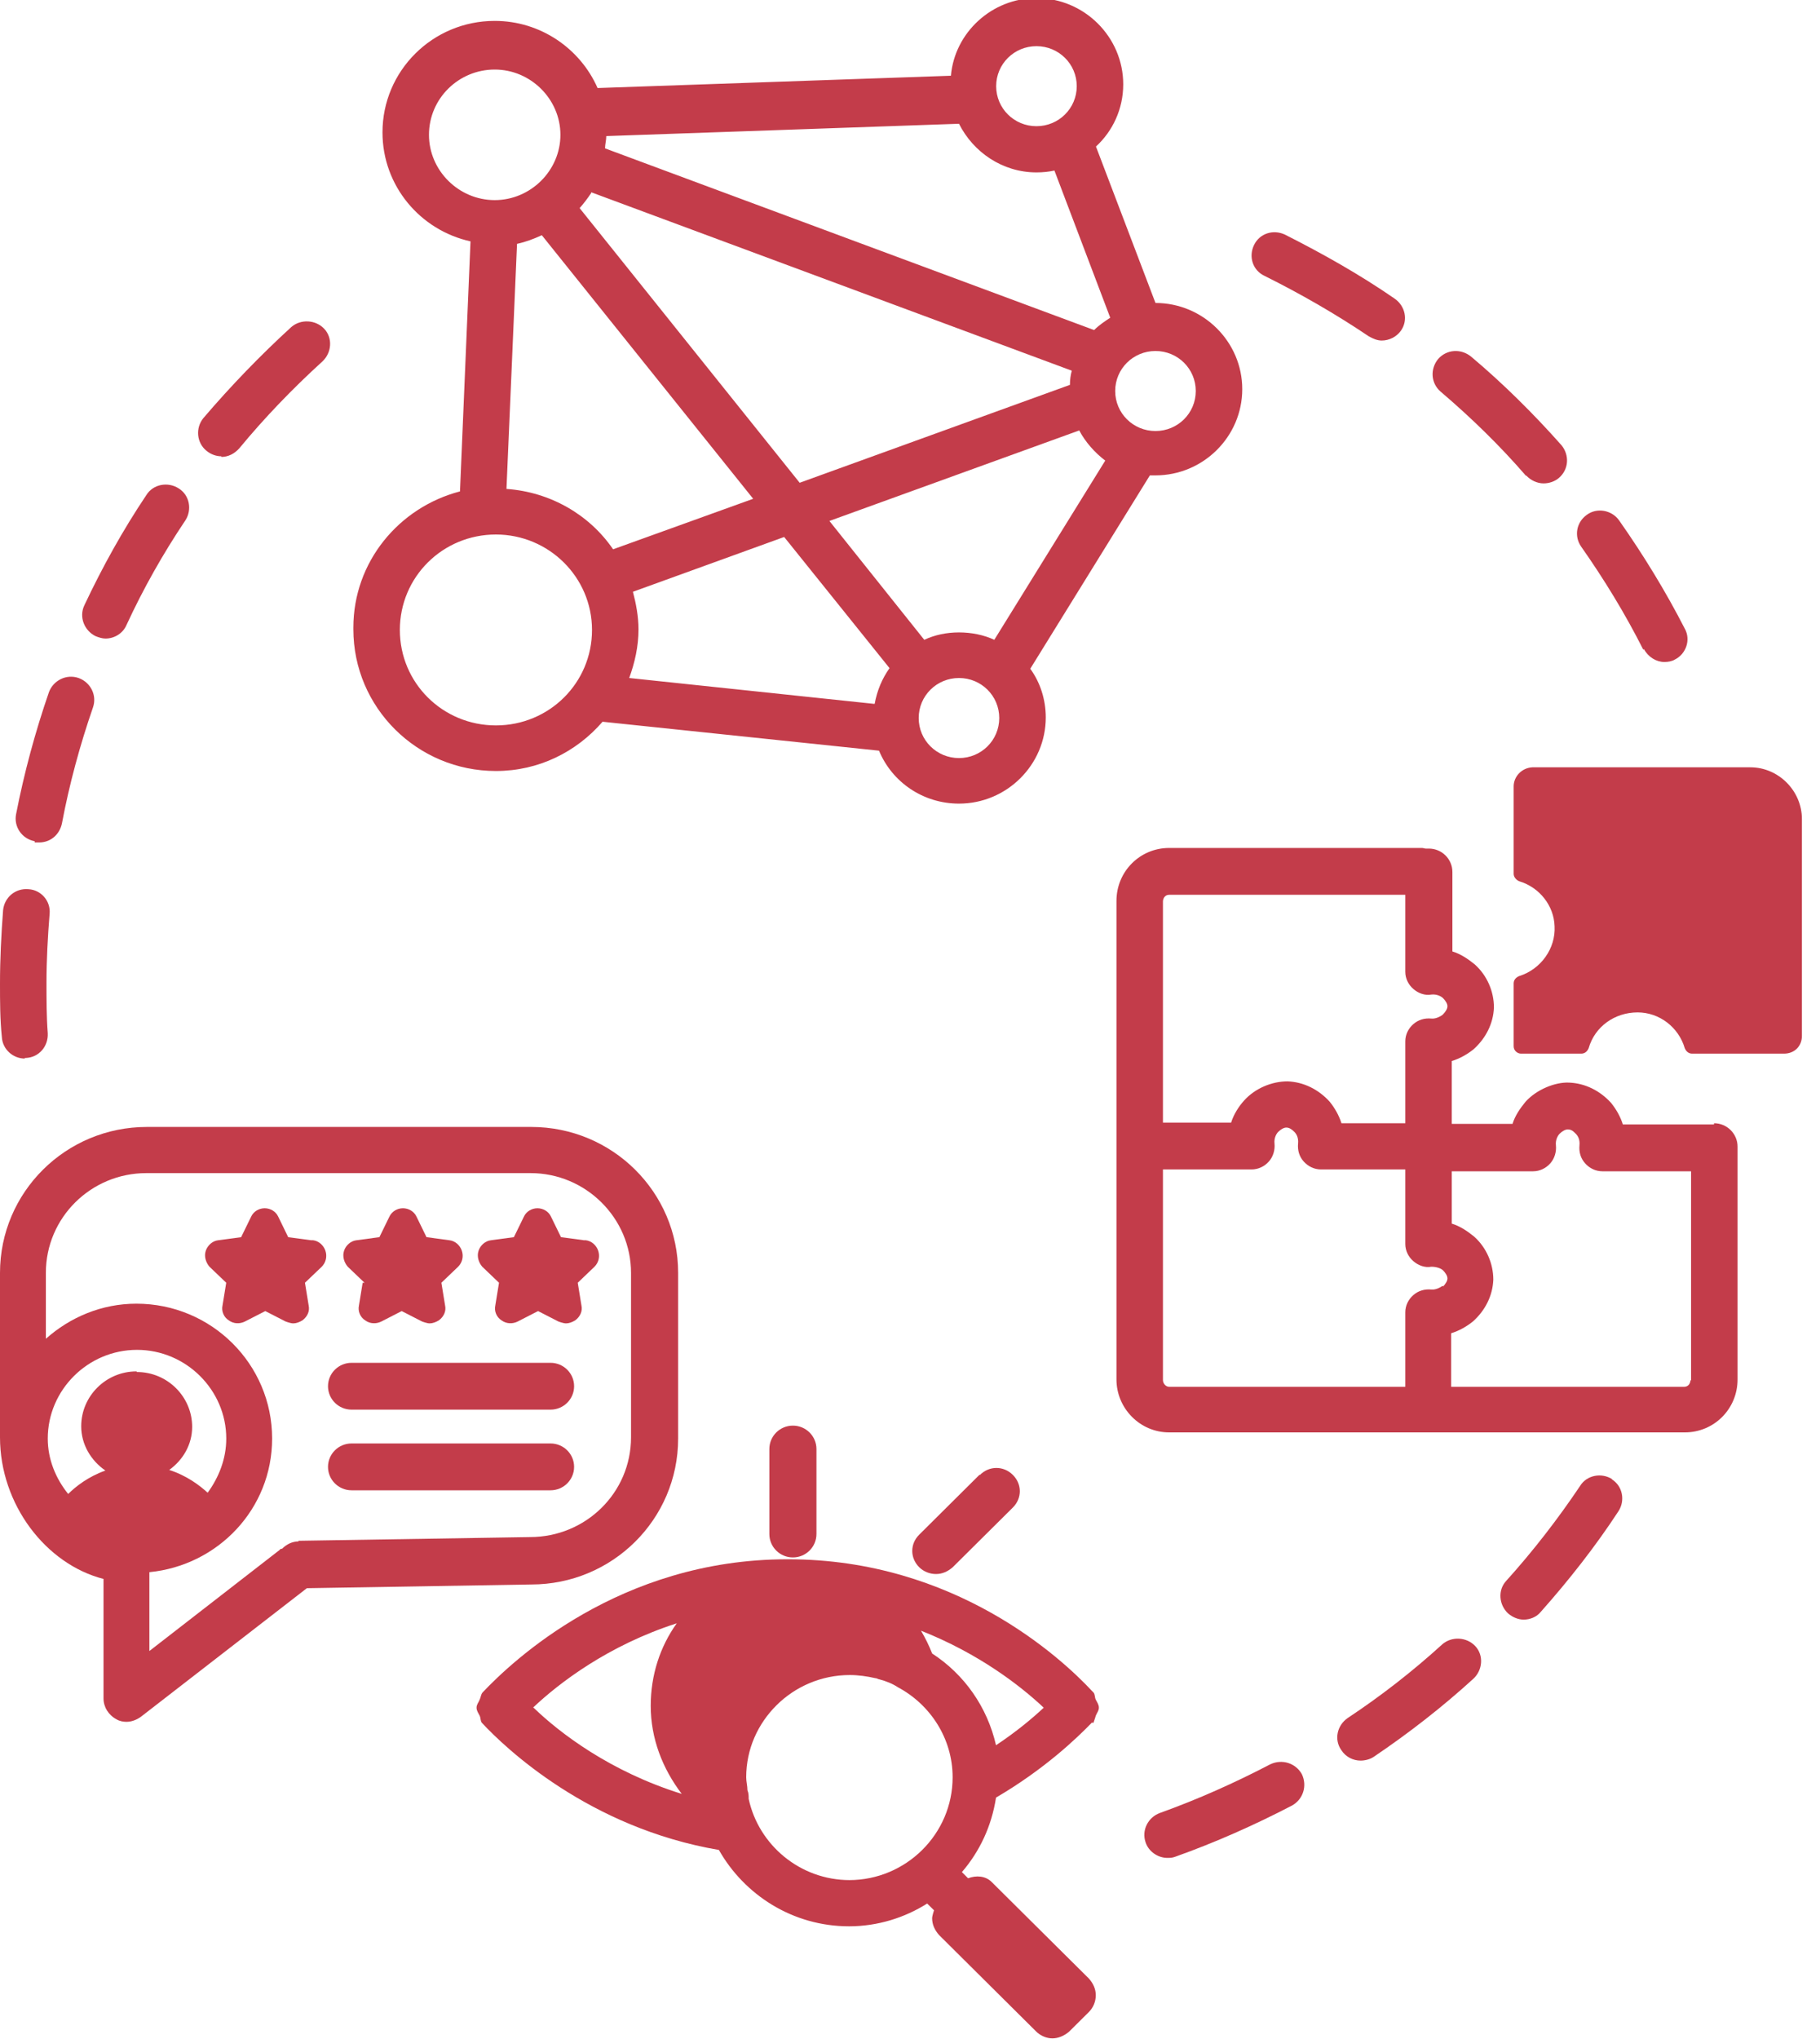
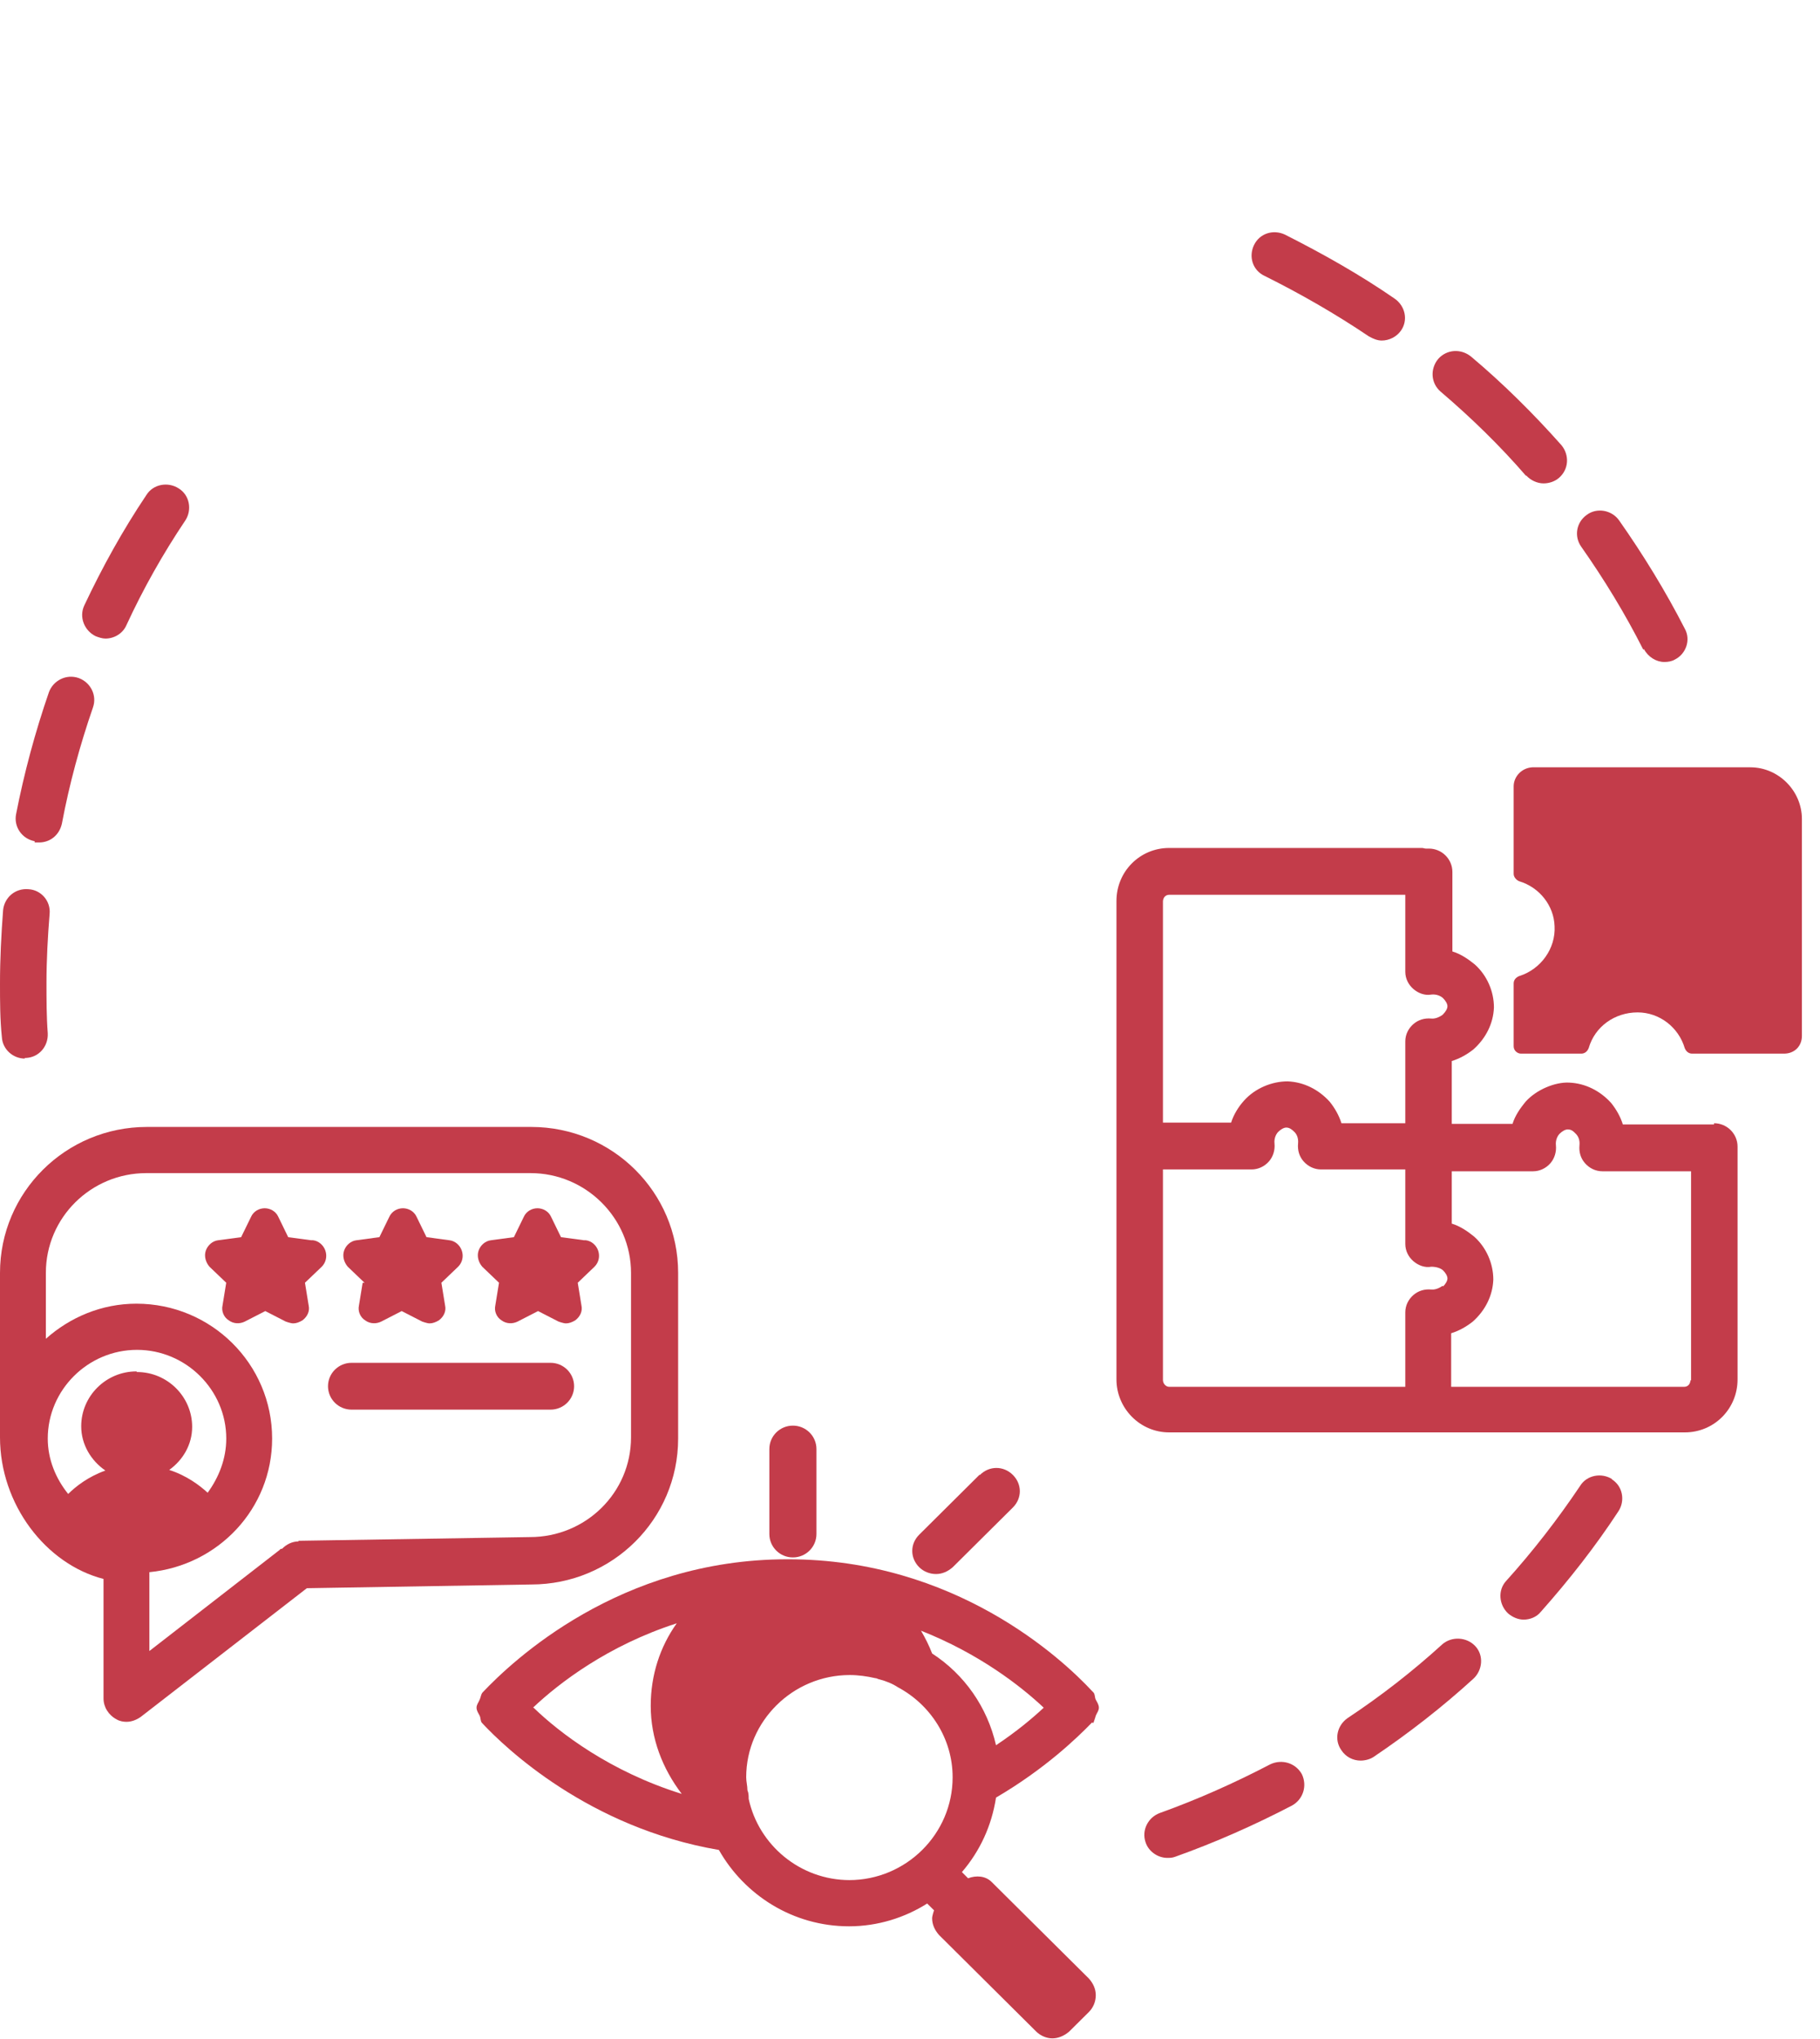
<svg xmlns="http://www.w3.org/2000/svg" width="50" height="56" viewBox="0 0 50 56" fill="none">
  <g clip-path="url(#clip0_2_10677)">
-     <path d="M9.708 17.285C9.708 19.433 11.462 21.175 13.624 21.175C14.8 21.175 15.838 20.65 16.554 19.822L24.149 20.617C24.506 21.479 25.358 22.071 26.346 22.071C27.657 22.071 28.73 21.006 28.73 19.703C28.73 19.213 28.576 18.739 28.304 18.367L31.59 13.056C31.59 13.056 31.693 13.056 31.744 13.056C33.055 13.056 34.128 11.991 34.128 10.688C34.128 9.386 33.055 8.321 31.744 8.321L30.109 4.025C30.569 3.602 30.858 2.993 30.858 2.316C30.858 1.014 29.785 -0.052 28.474 -0.052C27.248 -0.052 26.226 0.896 26.124 2.08L16.417 2.418C15.941 1.335 14.851 0.574 13.591 0.574C11.887 0.574 10.508 1.944 10.508 3.636C10.508 5.107 11.547 6.325 12.926 6.629L12.637 13.496C10.951 13.936 9.708 15.441 9.708 17.234V17.285ZM13.914 13.428L14.204 6.697C14.442 6.646 14.663 6.562 14.885 6.46L20.692 13.699L16.843 15.086C16.196 14.139 15.123 13.513 13.914 13.428ZM24.012 19.331L17.286 18.621C17.439 18.198 17.541 17.758 17.541 17.285C17.541 16.93 17.473 16.574 17.388 16.253L21.543 14.748L24.438 18.35C24.234 18.638 24.098 18.959 24.029 19.331H24.012ZM26.346 20.82C25.732 20.82 25.239 20.329 25.239 19.72C25.239 19.111 25.732 18.621 26.346 18.621C26.959 18.621 27.452 19.111 27.452 19.72C27.452 20.329 26.959 20.82 26.346 20.82ZM27.316 17.572C27.027 17.437 26.686 17.369 26.346 17.369C26.005 17.369 25.681 17.437 25.392 17.572L22.786 14.308L29.649 11.822C29.82 12.143 30.075 12.431 30.364 12.65L27.316 17.572ZM31.744 9.64C32.357 9.64 32.851 10.13 32.851 10.739C32.851 11.348 32.357 11.838 31.744 11.838C31.131 11.838 30.637 11.348 30.637 10.739C30.637 10.13 31.131 9.64 31.744 9.64ZM28.474 1.268C29.087 1.268 29.581 1.758 29.581 2.367C29.581 2.976 29.087 3.466 28.474 3.466C27.861 3.466 27.367 2.976 27.367 2.367C27.367 1.758 27.861 1.268 28.474 1.268ZM16.673 3.737L26.346 3.399C26.737 4.177 27.538 4.735 28.474 4.735C28.644 4.735 28.815 4.718 28.968 4.684L30.501 8.726C30.347 8.828 30.194 8.929 30.058 9.065L16.622 4.075C16.622 3.957 16.656 3.855 16.656 3.737H16.673ZM16.23 5.276L29.445 10.181C29.411 10.299 29.394 10.435 29.394 10.57L21.969 13.259L15.924 5.716C16.043 5.581 16.145 5.445 16.247 5.293L16.23 5.276ZM11.785 3.703C11.785 2.705 12.603 1.91 13.591 1.91C14.578 1.91 15.396 2.722 15.396 3.703C15.396 4.684 14.578 5.496 13.591 5.496C12.603 5.496 11.785 4.684 11.785 3.703ZM13.624 14.68C15.072 14.68 16.264 15.847 16.264 17.302C16.264 18.756 15.089 19.923 13.624 19.923C12.16 19.923 10.985 18.756 10.985 17.302C10.985 15.847 12.16 14.68 13.624 14.68Z" fill="#C33C4A" />
    <path d="M47.088 30.883C47.088 30.883 47.054 30.883 47.02 30.883C47.003 30.883 46.986 30.883 46.952 30.883H44.584C44.516 30.663 44.397 30.46 44.261 30.291C43.954 29.953 43.546 29.75 43.103 29.733C42.728 29.716 42.217 29.919 41.911 30.258C41.758 30.444 41.621 30.646 41.553 30.866H39.884V29.141C40.106 29.073 40.31 28.955 40.48 28.82C40.821 28.515 41.025 28.11 41.042 27.67C41.042 27.23 40.855 26.79 40.514 26.486C40.327 26.334 40.123 26.198 39.901 26.131V23.949C39.901 23.594 39.612 23.306 39.254 23.306C39.22 23.306 39.203 23.306 39.169 23.306C39.135 23.306 39.101 23.289 39.067 23.289H32.119C31.319 23.289 30.672 23.932 30.672 24.744V37.885C30.672 38.68 31.319 39.34 32.119 39.34H46.287C47.088 39.34 47.735 38.697 47.735 37.885V31.492C47.735 31.137 47.445 30.849 47.088 30.849V30.883ZM39.629 35.315C39.629 35.315 39.476 35.433 39.322 35.416C39.135 35.399 38.965 35.45 38.829 35.568C38.692 35.687 38.607 35.856 38.607 36.042V38.088H32.119C32.034 38.088 31.949 38.004 31.949 37.902V32.118H34.384C34.571 32.118 34.742 32.033 34.861 31.898C34.98 31.763 35.031 31.577 35.014 31.408C34.997 31.255 35.065 31.137 35.116 31.086C35.184 31.019 35.269 30.968 35.338 30.968C35.423 30.968 35.491 31.019 35.559 31.086C35.61 31.137 35.678 31.238 35.661 31.408C35.644 31.594 35.695 31.763 35.814 31.898C35.934 32.033 36.104 32.118 36.291 32.118H38.607V34.164C38.607 34.35 38.692 34.52 38.829 34.638C38.965 34.756 39.152 34.824 39.322 34.79C39.476 34.79 39.595 34.841 39.646 34.892C39.714 34.959 39.765 35.044 39.765 35.112C39.765 35.179 39.714 35.264 39.646 35.331L39.629 35.315ZM39.629 27.873C39.629 27.873 39.476 27.991 39.322 27.974C39.135 27.957 38.965 28.008 38.829 28.126C38.692 28.245 38.607 28.414 38.607 28.6V30.849H36.853C36.785 30.63 36.666 30.427 36.53 30.258C36.223 29.919 35.814 29.716 35.372 29.699C34.946 29.699 34.486 29.885 34.18 30.224C34.026 30.393 33.89 30.613 33.822 30.832H31.949V24.761C31.949 24.659 32.017 24.575 32.119 24.575H38.607V26.689C38.607 26.875 38.692 27.044 38.829 27.162C38.965 27.281 39.152 27.348 39.322 27.315C39.476 27.298 39.595 27.365 39.646 27.416C39.714 27.484 39.765 27.568 39.765 27.636C39.765 27.704 39.714 27.788 39.646 27.856L39.629 27.873ZM46.441 37.902C46.441 38.004 46.373 38.088 46.27 38.088H39.867V36.617C40.089 36.549 40.293 36.431 40.463 36.295C40.804 35.991 41.008 35.585 41.025 35.145C41.025 34.706 40.838 34.266 40.498 33.962C40.31 33.809 40.106 33.674 39.884 33.606V32.169H42.115C42.303 32.169 42.473 32.084 42.592 31.949C42.711 31.814 42.762 31.627 42.745 31.458C42.728 31.306 42.796 31.188 42.847 31.137C42.916 31.069 43.001 31.019 43.069 31.019C43.171 31.019 43.222 31.069 43.29 31.137C43.341 31.188 43.41 31.289 43.392 31.458C43.375 31.644 43.426 31.814 43.546 31.949C43.665 32.084 43.835 32.169 44.023 32.169H46.458V37.919L46.441 37.902Z" fill="#C33C4A" />
    <path d="M49.503 22.494C49.503 21.716 48.856 21.074 48.089 21.074H42.095C41.806 21.09 41.584 21.327 41.584 21.598V24C41.584 24.084 41.652 24.169 41.737 24.203C42.299 24.372 42.691 24.879 42.708 25.437C42.742 26.046 42.333 26.621 41.737 26.807C41.652 26.841 41.584 26.909 41.584 27.01V28.735C41.584 28.854 41.686 28.938 41.788 28.938H43.44C43.542 28.938 43.611 28.871 43.645 28.786C43.815 28.194 44.36 27.805 44.99 27.805C45.586 27.805 46.114 28.211 46.284 28.786C46.318 28.871 46.386 28.938 46.489 28.938C46.948 28.938 47.34 28.938 47.732 28.938C47.987 28.938 48.856 28.938 49.009 28.938C49.298 28.938 49.503 28.735 49.503 28.448V22.494Z" fill="#C33C4A" />
    <path d="M18.63 39.475V34.959C18.63 32.744 16.825 30.951 14.594 30.951H4.036C1.805 30.951 0 32.744 0 34.959V39.475C0 41.319 1.26 42.959 2.844 43.365V46.646C2.844 46.883 2.98 47.103 3.202 47.221C3.287 47.272 3.389 47.289 3.474 47.289C3.61 47.289 3.747 47.238 3.866 47.154L8.43 43.619L14.594 43.517C16.825 43.517 18.63 41.725 18.63 39.509V39.475ZM3.747 37.665C2.912 37.665 2.231 38.342 2.231 39.171C2.231 39.678 2.504 40.118 2.895 40.388C2.418 40.558 2.078 40.828 1.873 41.031C1.533 40.608 1.312 40.084 1.312 39.509C1.312 38.173 2.418 37.073 3.764 37.073C5.109 37.073 6.216 38.173 6.216 39.509C6.216 40.067 6.012 40.575 5.705 40.997C5.484 40.794 5.126 40.524 4.649 40.371C5.024 40.101 5.279 39.678 5.279 39.188C5.279 38.359 4.598 37.682 3.764 37.682L3.747 37.665ZM8.208 42.334C8.021 42.334 7.868 42.418 7.749 42.536C7.732 42.536 7.698 42.536 7.68 42.57L4.104 45.344V43.179C5.995 42.993 7.476 41.437 7.476 39.509C7.476 37.462 5.807 35.805 3.747 35.805C2.793 35.805 1.925 36.177 1.26 36.769V34.959C1.26 33.437 2.504 32.219 4.019 32.219H14.577C16.093 32.219 17.336 33.454 17.336 34.959V39.475C17.336 40.997 16.093 42.215 14.56 42.215L8.191 42.317L8.208 42.334Z" fill="#C33C4A" />
    <path d="M8.548 34.063L7.918 33.979L7.646 33.42C7.578 33.268 7.425 33.184 7.271 33.184C7.118 33.184 6.965 33.268 6.897 33.42L6.624 33.979L5.994 34.063C5.841 34.08 5.705 34.199 5.653 34.351C5.602 34.503 5.653 34.672 5.756 34.791L6.215 35.23L6.113 35.856C6.079 36.008 6.147 36.177 6.284 36.262C6.42 36.363 6.59 36.363 6.726 36.296L7.288 36.008L7.85 36.296C7.85 36.296 7.986 36.346 8.055 36.346C8.14 36.346 8.225 36.313 8.31 36.262C8.446 36.16 8.514 36.008 8.48 35.856L8.378 35.23L8.838 34.791C8.957 34.672 8.991 34.503 8.94 34.351C8.889 34.199 8.753 34.08 8.6 34.063H8.548Z" fill="#C33C4A" />
    <path d="M9.963 35.23L9.861 35.856C9.827 36.008 9.895 36.177 10.031 36.262C10.168 36.363 10.338 36.363 10.474 36.296L11.036 36.008L11.598 36.296C11.598 36.296 11.734 36.346 11.802 36.346C11.887 36.346 11.973 36.313 12.058 36.262C12.194 36.16 12.262 36.008 12.228 35.856L12.126 35.23L12.586 34.79C12.705 34.672 12.739 34.503 12.688 34.351C12.637 34.198 12.501 34.08 12.347 34.063L11.717 33.978L11.445 33.42C11.377 33.268 11.223 33.184 11.07 33.184C10.917 33.184 10.764 33.268 10.695 33.42L10.423 33.978L9.793 34.063C9.64 34.08 9.503 34.198 9.452 34.351C9.401 34.503 9.452 34.672 9.554 34.79L10.014 35.23H9.963Z" fill="#C33C4A" />
    <path d="M16.042 34.063L15.412 33.978L15.14 33.42C15.072 33.268 14.918 33.184 14.765 33.184C14.612 33.184 14.459 33.268 14.39 33.42L14.118 33.978L13.488 34.063C13.335 34.08 13.198 34.198 13.147 34.351C13.096 34.503 13.147 34.672 13.249 34.79L13.709 35.23L13.607 35.856C13.573 36.008 13.641 36.177 13.777 36.262C13.914 36.363 14.084 36.363 14.22 36.296L14.782 36.008L15.344 36.296C15.344 36.296 15.48 36.346 15.549 36.346C15.634 36.346 15.719 36.313 15.804 36.262C15.94 36.16 16.008 36.008 15.974 35.856L15.872 35.23L16.332 34.79C16.451 34.672 16.485 34.503 16.434 34.351C16.383 34.198 16.247 34.08 16.093 34.063H16.042Z" fill="#C33C4A" />
    <path d="M15.125 37.429H9.658C9.301 37.429 9.011 37.717 9.011 38.072C9.011 38.427 9.301 38.715 9.658 38.715H15.125C15.482 38.715 15.772 38.427 15.772 38.072C15.772 37.717 15.482 37.429 15.125 37.429Z" fill="#C33C4A" />
-     <path d="M15.125 39.644H9.658C9.301 39.644 9.011 39.932 9.011 40.287C9.011 40.642 9.301 40.93 9.658 40.93H15.125C15.482 40.93 15.772 40.642 15.772 40.287C15.772 39.932 15.482 39.644 15.125 39.644Z" fill="#C33C4A" />
    <path d="M30.036 47.323C30.036 47.323 30.087 47.188 30.104 47.12C30.138 47.036 30.189 46.985 30.189 46.901C30.189 46.816 30.138 46.748 30.104 46.681C30.07 46.613 30.087 46.529 30.036 46.478L30.002 46.444C29.168 45.547 26.239 42.825 21.658 42.825H21.624C17.009 42.825 14.063 45.632 13.262 46.478C13.211 46.529 13.211 46.613 13.177 46.681C13.143 46.765 13.092 46.816 13.092 46.901C13.092 46.985 13.143 47.053 13.177 47.12C13.211 47.188 13.194 47.273 13.245 47.323C13.875 48 16.174 50.199 19.75 50.808C20.449 52.042 21.777 52.905 23.327 52.905C24.11 52.905 24.859 52.668 25.472 52.279L25.66 52.465C25.66 52.465 25.608 52.617 25.608 52.685C25.608 52.854 25.677 53.006 25.796 53.142L28.469 55.797C28.589 55.915 28.759 55.983 28.912 55.983C29.066 55.983 29.236 55.915 29.372 55.797L29.917 55.256C30.036 55.137 30.104 54.968 30.104 54.799C30.104 54.63 30.036 54.478 29.917 54.342L27.243 51.687C27.073 51.518 26.818 51.501 26.596 51.586L26.426 51.416C26.92 50.841 27.243 50.148 27.363 49.37C28.691 48.592 29.576 47.746 30.002 47.306L30.036 47.323ZM14.642 46.901C15.357 46.224 16.702 45.192 18.592 44.583C18.133 45.226 17.877 46.004 17.877 46.85C17.877 47.746 18.201 48.575 18.729 49.268C16.77 48.66 15.374 47.594 14.659 46.901H14.642ZM23.344 51.636C21.981 51.636 20.84 50.672 20.568 49.404C20.568 49.319 20.568 49.252 20.534 49.167C20.534 49.049 20.5 48.93 20.5 48.812C20.5 48.034 20.823 47.34 21.334 46.833C21.845 46.325 22.56 46.004 23.344 46.004C23.582 46.004 23.82 46.038 24.042 46.089C24.093 46.089 24.127 46.123 24.161 46.123C24.348 46.173 24.519 46.241 24.672 46.342C25.557 46.816 26.171 47.746 26.171 48.812C26.171 50.368 24.893 51.636 23.327 51.636H23.344ZM25.608 45.412C25.523 45.192 25.421 44.989 25.302 44.786C26.886 45.412 28.027 46.292 28.674 46.901C28.367 47.188 27.924 47.56 27.363 47.932C27.124 46.884 26.494 45.987 25.608 45.412Z" fill="#C33C4A" />
    <path d="M21.136 39.797V42.131C21.136 42.486 21.425 42.774 21.783 42.774C22.14 42.774 22.43 42.486 22.43 42.131V39.797C22.43 39.442 22.14 39.154 21.783 39.154C21.425 39.154 21.136 39.442 21.136 39.797Z" fill="#C33C4A" />
    <path d="M26.906 40.507L25.254 42.148C24.998 42.401 24.998 42.79 25.254 43.044C25.373 43.162 25.543 43.23 25.714 43.23C25.884 43.23 26.037 43.162 26.173 43.044L27.825 41.404C28.081 41.15 28.081 40.761 27.825 40.507C27.57 40.253 27.178 40.253 26.923 40.507H26.906Z" fill="#C33C4A" />
    <path d="M44.293 40.626C44.004 40.44 43.595 40.507 43.408 40.812C42.795 41.725 42.113 42.605 41.381 43.416C41.143 43.67 41.177 44.076 41.432 44.313C41.551 44.414 41.705 44.482 41.858 44.482C42.028 44.482 42.216 44.414 42.335 44.262C43.101 43.4 43.833 42.469 44.463 41.505C44.651 41.218 44.583 40.812 44.276 40.626H44.293Z" fill="#C33C4A" />
    <path d="M39.626 45.158C38.809 45.902 37.94 46.578 37.021 47.187C36.731 47.39 36.646 47.779 36.85 48.067C36.969 48.253 37.174 48.354 37.378 48.354C37.497 48.354 37.634 48.321 37.736 48.253C38.69 47.61 39.626 46.883 40.478 46.105C40.733 45.868 40.767 45.462 40.529 45.209C40.29 44.955 39.882 44.938 39.626 45.158Z" fill="#C33C4A" />
    <path d="M34.897 48.456C33.926 48.963 32.904 49.42 31.866 49.792C31.542 49.91 31.355 50.265 31.474 50.604C31.559 50.857 31.815 51.026 32.07 51.026C32.138 51.026 32.206 51.026 32.291 50.993C33.381 50.604 34.454 50.13 35.493 49.589C35.8 49.42 35.919 49.048 35.765 48.726C35.595 48.422 35.221 48.303 34.897 48.456Z" fill="#C33C4A" />
    <path d="M41.927 13.056C42.047 13.192 42.234 13.276 42.404 13.276C42.557 13.276 42.711 13.226 42.83 13.124C43.102 12.887 43.119 12.498 42.898 12.228C42.132 11.365 41.297 10.536 40.412 9.792C40.139 9.572 39.748 9.589 39.509 9.86C39.288 10.13 39.305 10.52 39.577 10.756C40.412 11.467 41.212 12.245 41.927 13.073V13.056Z" fill="#C33C4A" />
    <path d="M34.74 7.577C35.728 8.068 36.698 8.626 37.601 9.235C37.72 9.303 37.839 9.353 37.959 9.353C38.163 9.353 38.367 9.252 38.486 9.083C38.691 8.795 38.606 8.406 38.316 8.203C37.363 7.544 36.341 6.969 35.302 6.444C34.978 6.292 34.604 6.41 34.45 6.732C34.297 7.053 34.416 7.425 34.74 7.577Z" fill="#C33C4A" />
    <path d="M45.162 17.826C45.281 18.046 45.502 18.181 45.724 18.181C45.826 18.181 45.928 18.164 46.013 18.114C46.32 17.961 46.456 17.572 46.286 17.268C45.758 16.236 45.145 15.238 44.48 14.291C44.276 14.004 43.867 13.936 43.595 14.139C43.305 14.342 43.237 14.731 43.442 15.018C44.072 15.915 44.651 16.862 45.145 17.843L45.162 17.826Z" fill="#C33C4A" />
    <path d="M0.953 23.138C0.953 23.138 1.038 23.138 1.072 23.138C1.378 23.138 1.634 22.935 1.702 22.613C1.906 21.531 2.196 20.465 2.553 19.433C2.673 19.095 2.485 18.74 2.162 18.622C1.821 18.503 1.463 18.689 1.344 19.011C0.97 20.093 0.663 21.226 0.442 22.36C0.374 22.698 0.595 23.036 0.953 23.104V23.138Z" fill="#C33C4A" />
    <path d="M0.681 29.056C0.681 29.056 0.698 29.056 0.715 29.056C1.073 29.039 1.329 28.735 1.312 28.38C1.277 27.923 1.277 27.449 1.277 26.993C1.277 26.367 1.312 25.724 1.363 25.099C1.397 24.743 1.124 24.439 0.784 24.422C0.409 24.388 0.119 24.659 0.085 24.997C0.034 25.674 0 26.333 0 27.01C0 27.5 0 27.991 0.051 28.481C0.068 28.819 0.358 29.073 0.681 29.073V29.056Z" fill="#C33C4A" />
    <path d="M2.624 17.471C2.709 17.505 2.811 17.538 2.896 17.538C3.135 17.538 3.373 17.403 3.475 17.166C3.935 16.169 4.48 15.204 5.093 14.291C5.28 14.004 5.212 13.598 4.906 13.412C4.616 13.226 4.208 13.293 4.02 13.598C3.373 14.562 2.811 15.577 2.317 16.625C2.164 16.947 2.317 17.319 2.624 17.471Z" fill="#C33C4A" />
-     <path d="M6.081 12.549C6.269 12.549 6.439 12.464 6.575 12.312C7.273 11.466 8.04 10.671 8.857 9.927C9.112 9.69 9.146 9.284 8.908 9.031C8.67 8.777 8.261 8.76 8.005 8.98C7.154 9.758 6.337 10.604 5.587 11.483C5.366 11.754 5.4 12.16 5.672 12.38C5.792 12.481 5.945 12.532 6.081 12.532V12.549Z" fill="#C33C4A" />
  </g>
  <defs>
    <clipPath id="clip0_2_10677">
      <rect width="49.538" height="56" fill="white" />
    </clipPath>
  </defs>
</svg>